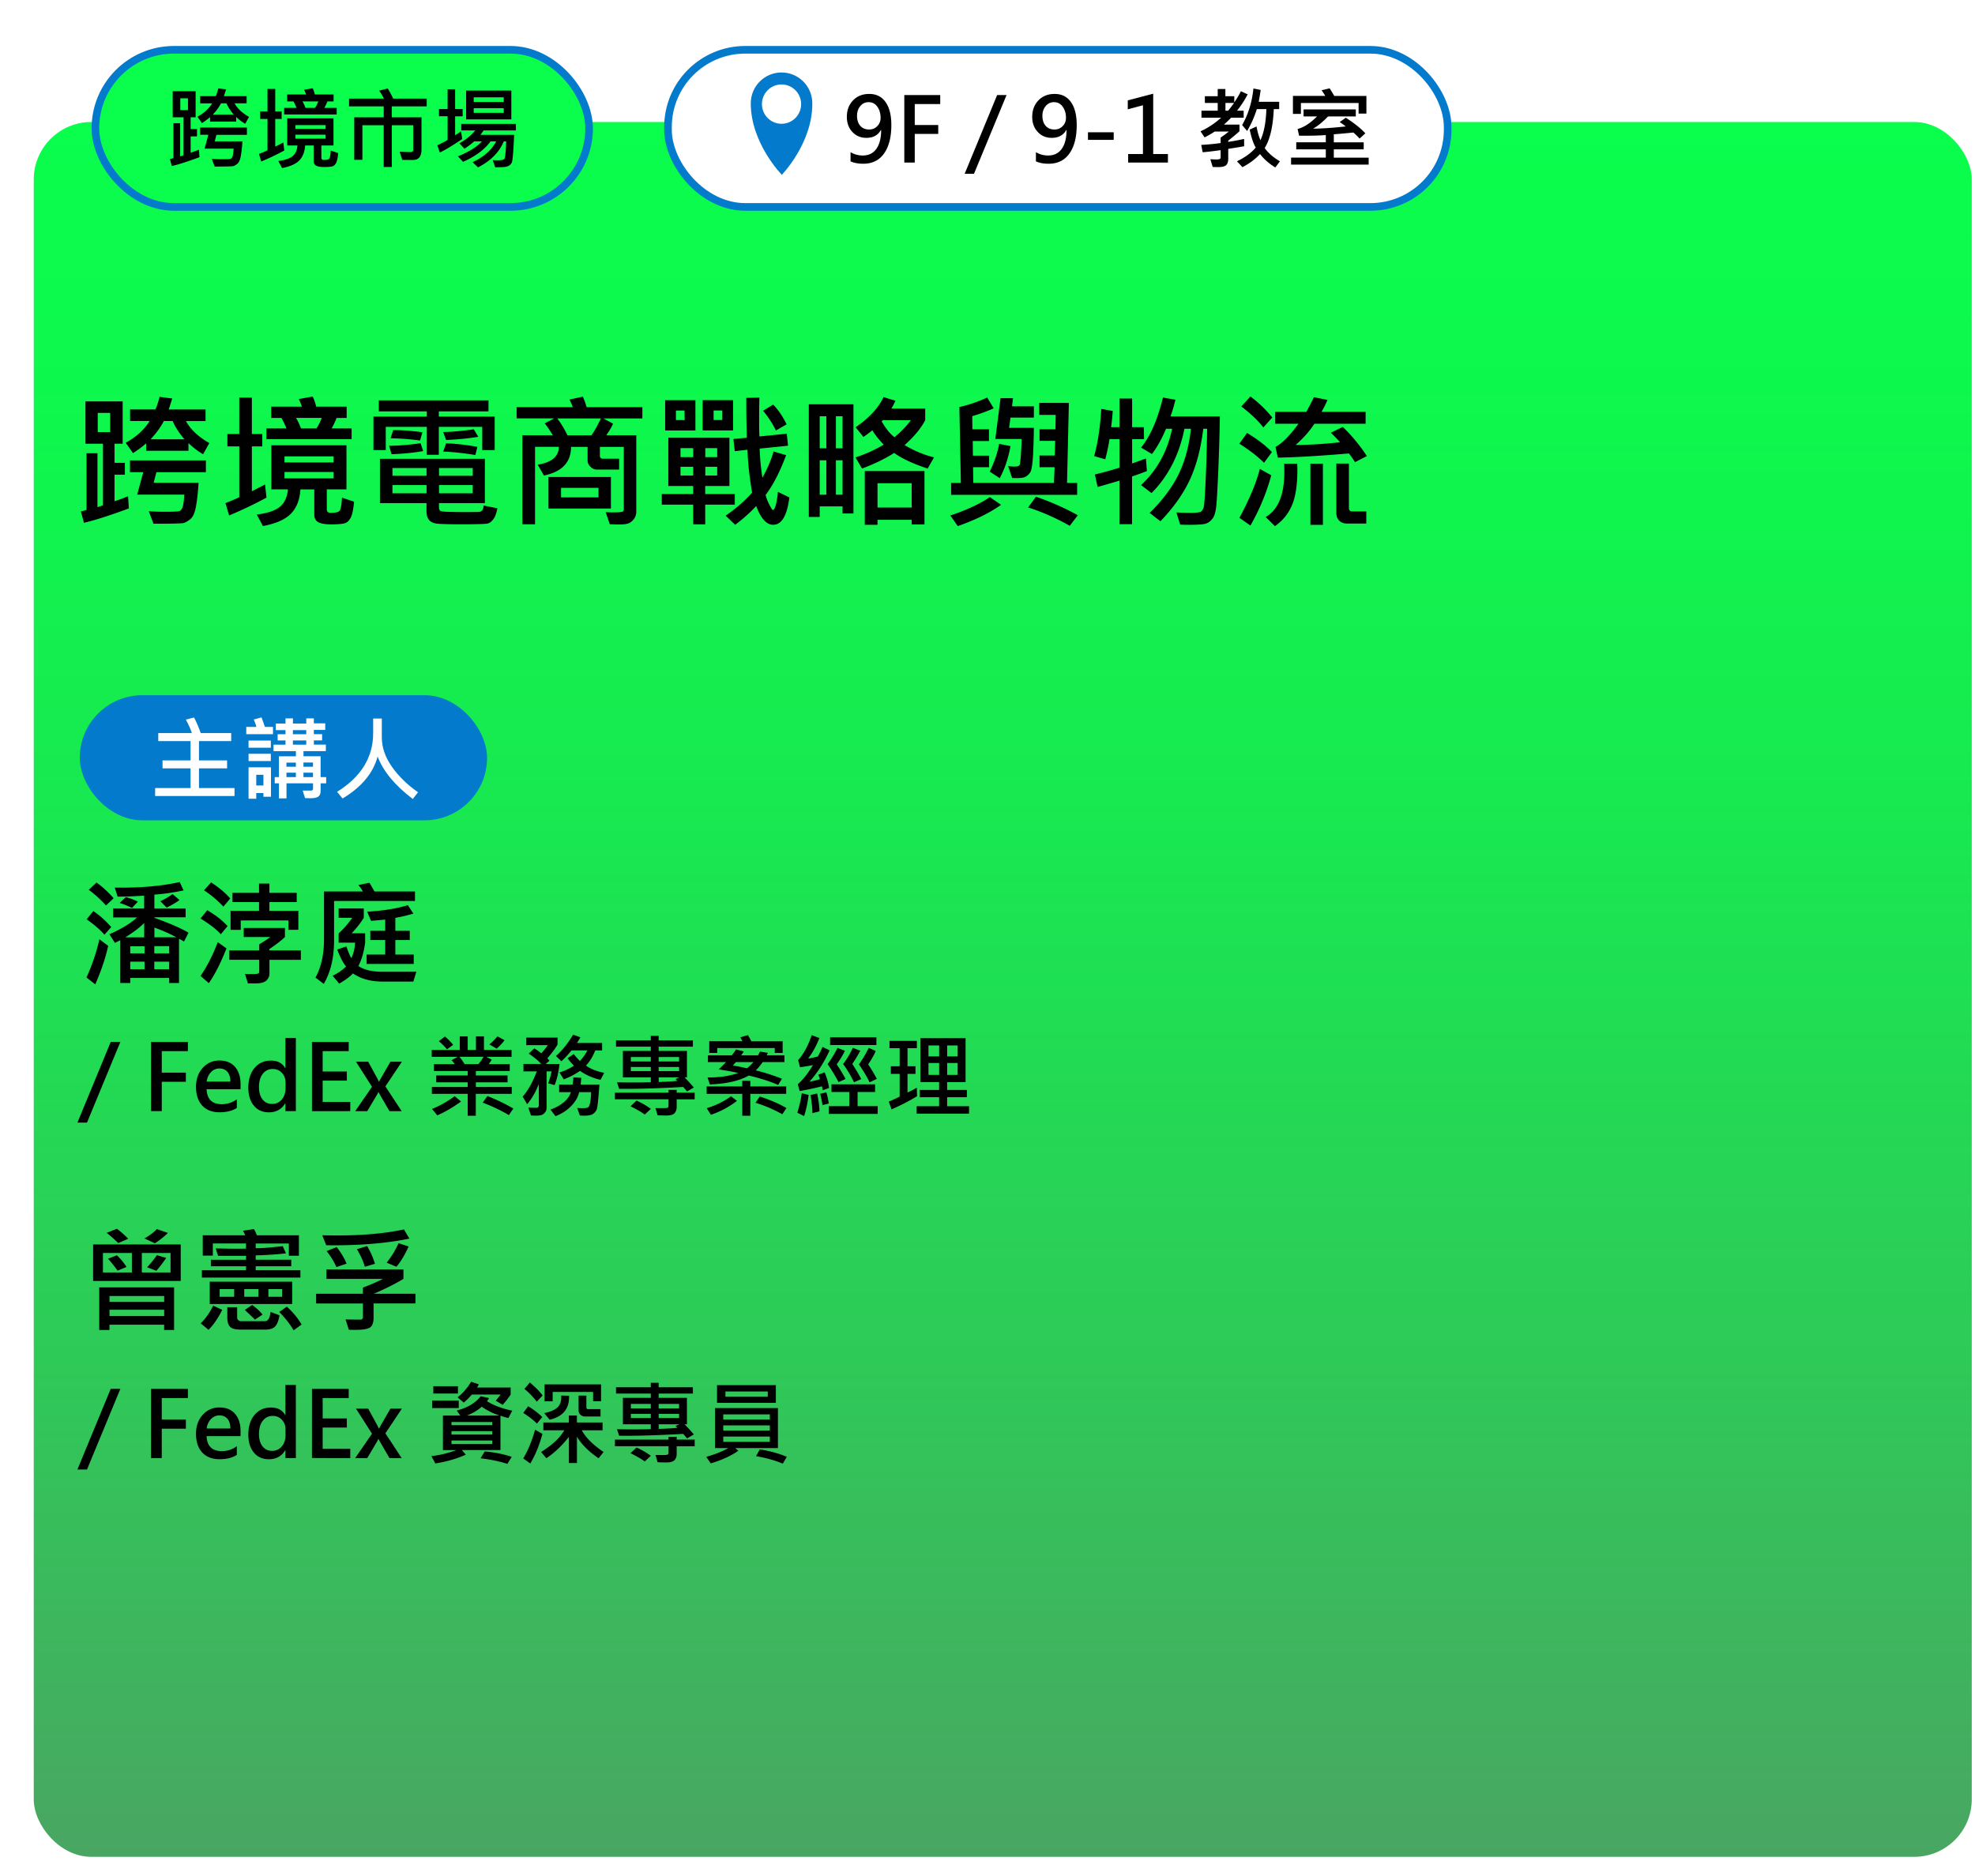
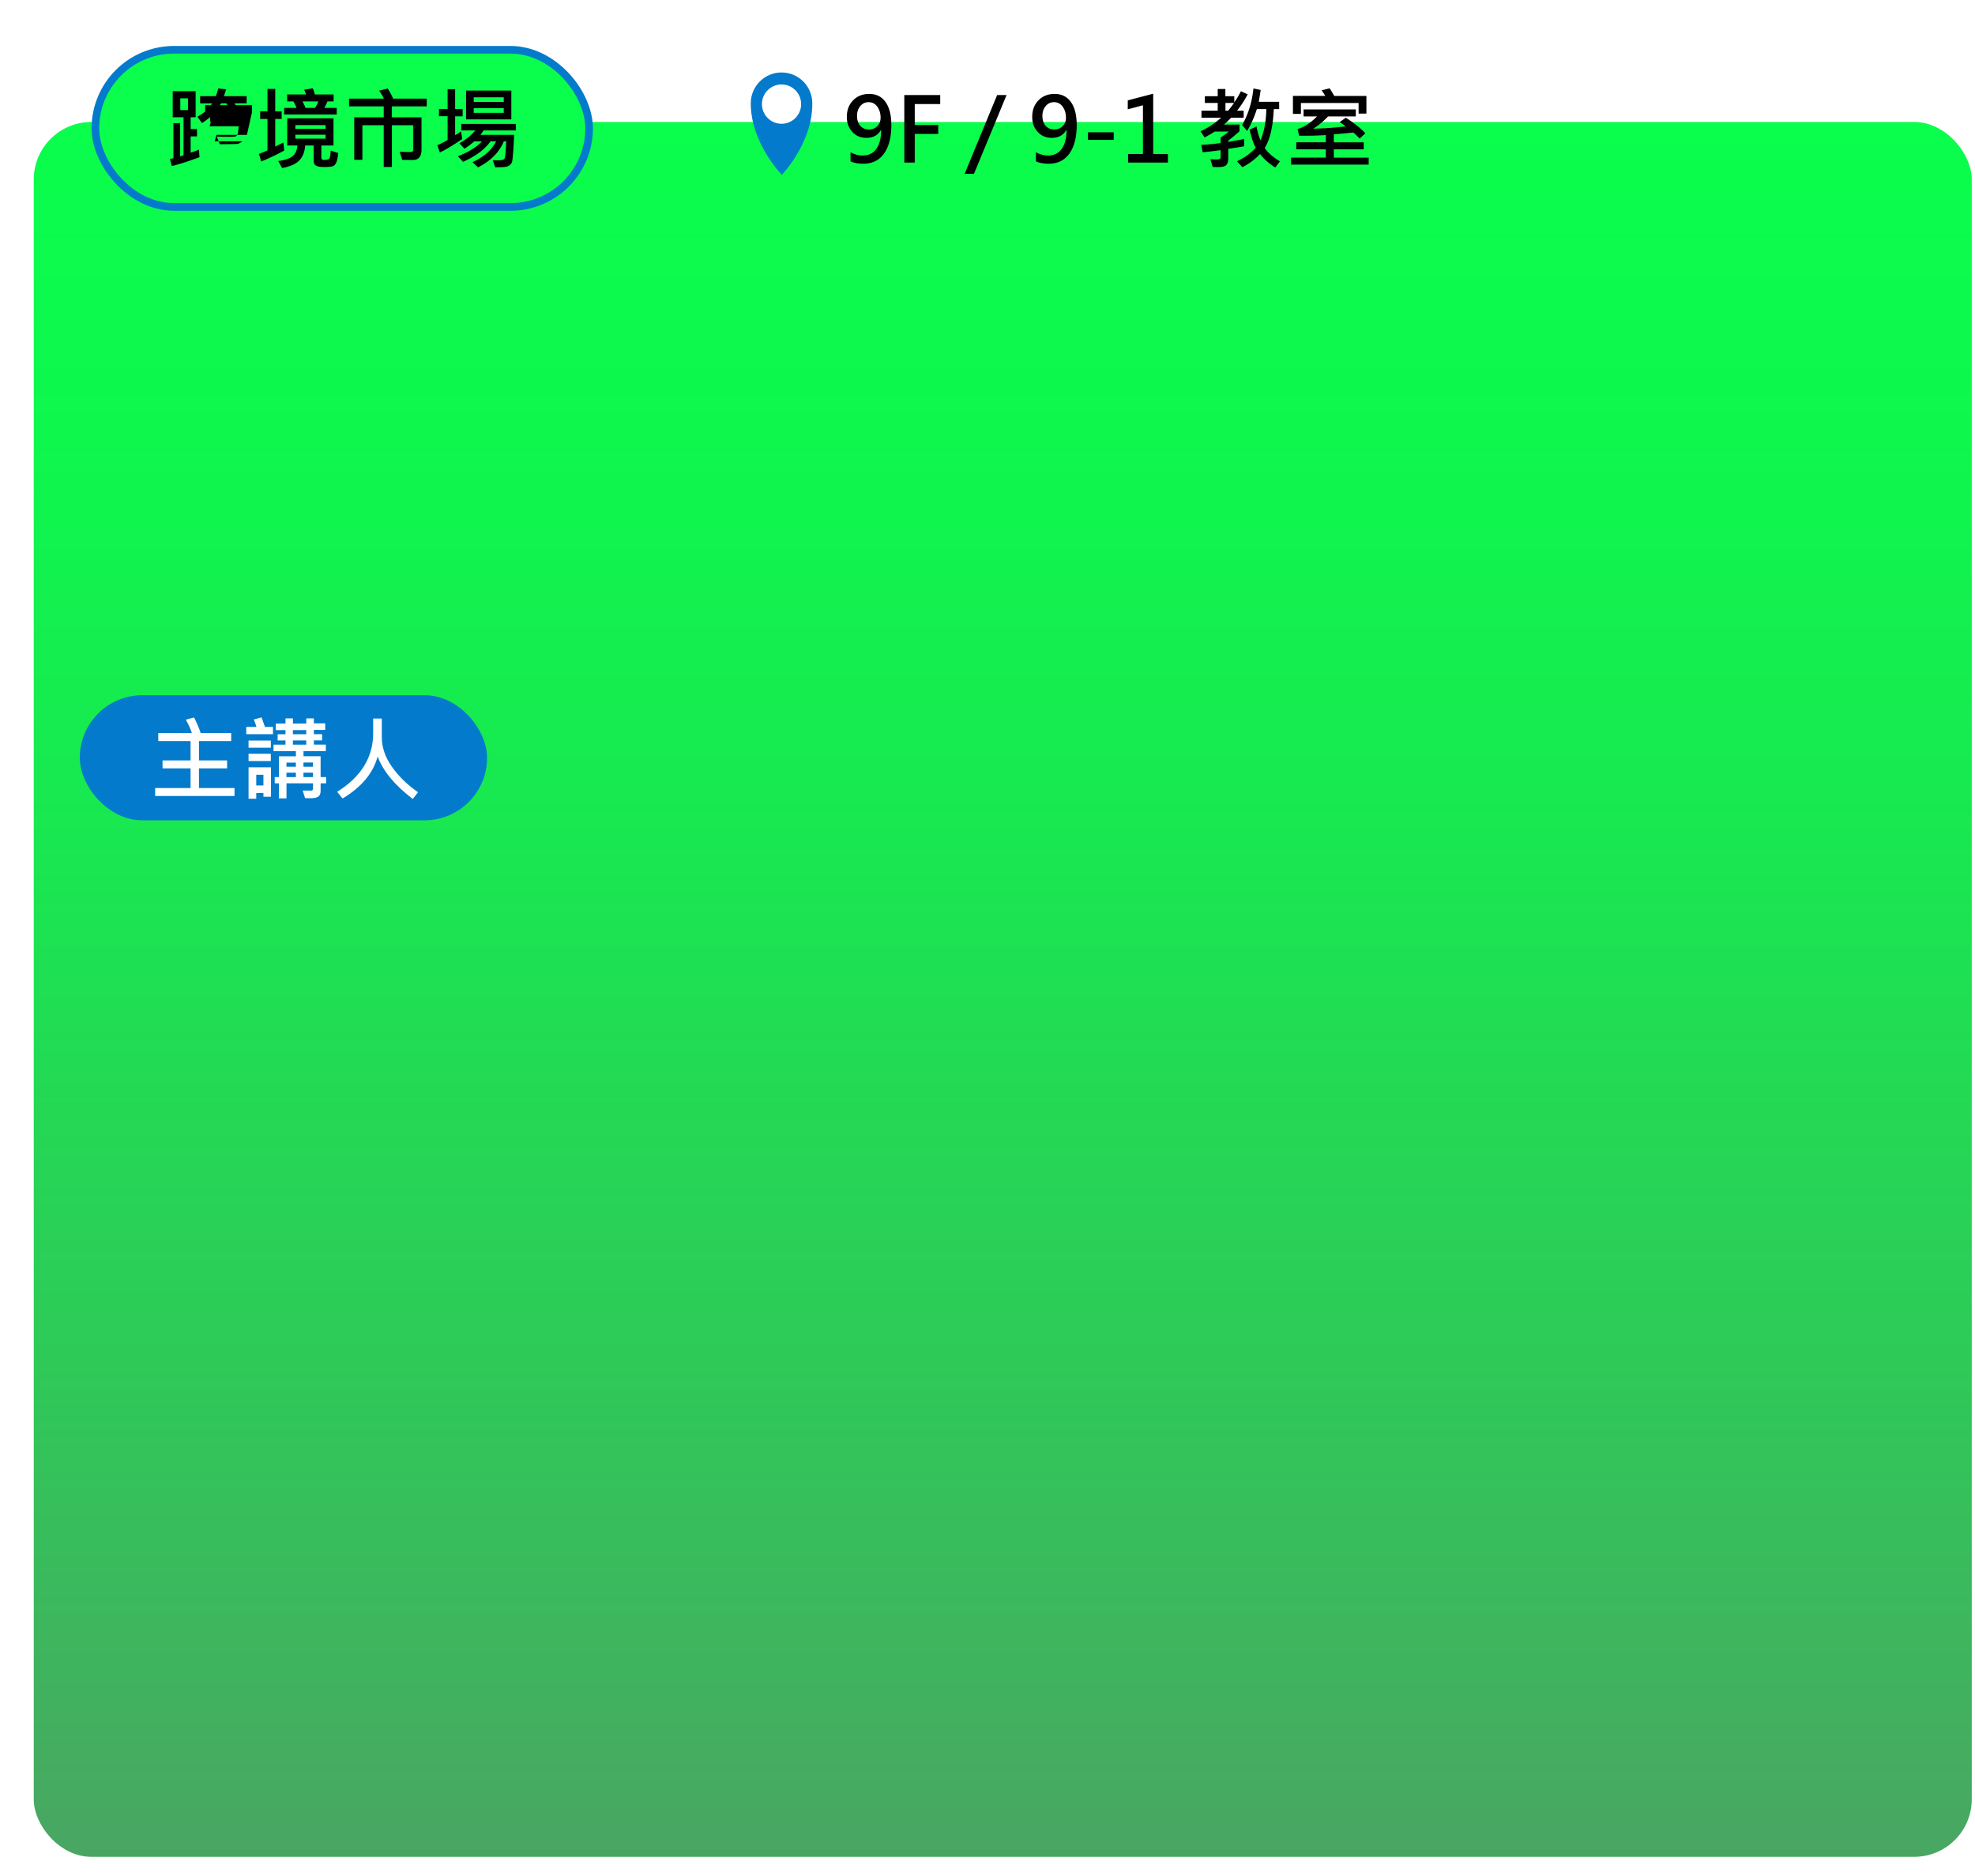
<svg xmlns="http://www.w3.org/2000/svg" id="_圖層_3" viewBox="0 0 518 492.14">
  <defs>
    <linearGradient id="_未命名漸層_315" x1="259" y1="28" x2="259" y2="483.08" gradientUnits="userSpaceOnUse">
      <stop offset="0" stop-color="#0afe4c" />
      <stop offset=".18" stop-color="#0ef74d" />
      <stop offset=".43" stop-color="#1ae651" />
      <stop offset=".71" stop-color="#2eca58" />
      <stop offset="1" stop-color="#49a662" />
    </linearGradient>
    <filter id="drop-shadow-8" filterUnits="userSpaceOnUse">
      <feOffset dx="4" dy="4" />
      <feGaussianBlur result="blur" stdDeviation="2" />
      <feFlood flood-color="#000" flood-opacity=".4" />
      <feComposite in2="blur" operator="in" />
      <feComposite in="SourceGraphic" />
    </filter>
    <style>.cls-1{fill:#037acc}.cls-1,.cls-3,.cls-4{stroke-width:0}.cls-4{fill:#fff}</style>
  </defs>
  <g style="filter:url(#drop-shadow-8)">
    <rect x="4.85" y="28" width="508.3" height="455.07" rx="15.1" ry="15.1" style="fill:url(#_未命名漸層_315);stroke-width:0" />
-     <rect x="171.2" y="9.06" width="204.49" height="41.22" rx="20.27" ry="20.27" style="fill:#fff;stroke:#037acc;stroke-miterlimit:10;stroke-width:2px" />
    <path class="cls-3" d="M219.08 35.92c.98.58 2.05.87 3.21.87 1.55 0 2.74-.59 3.57-1.76.83-1.17 1.25-2.82 1.25-4.94-.02 0-.04 0-.06-.01-.77 1.39-2.04 2.08-3.82 2.08-1.5 0-2.73-.52-3.69-1.57-.96-1.04-1.43-2.35-1.43-3.92 0-1.77.54-3.22 1.63-4.34 1.09-1.13 2.5-1.69 4.25-1.69 1.84 0 3.26.71 4.27 2.13 1.01 1.42 1.52 3.43 1.52 6.04 0 3.17-.64 5.65-1.91 7.45-1.27 1.79-3.09 2.69-5.47 2.69-1.27 0-2.38-.21-3.32-.62v-2.4Zm1.7-9.55c0 1.1.28 1.97.84 2.62.56.65 1.34.98 2.33.98.86 0 1.58-.3 2.15-.89.58-.59.86-1.32.86-2.18 0-1.14-.28-2.1-.85-2.9s-1.33-1.2-2.29-1.2c-.89 0-1.62.35-2.19 1.04s-.85 1.54-.85 2.54Zm21.82-3.08h-6.68v5.5h6.16v2.34h-6.16v7.51h-2.74V20.93h9.42v2.36Zm17.4-2.36-8.54 20.65h-2.45l8.52-20.65H260Zm7.7 14.99c.98.58 2.05.87 3.21.87 1.55 0 2.74-.59 3.57-1.76.83-1.17 1.25-2.82 1.25-4.94-.02 0-.04 0-.06-.01-.77 1.39-2.04 2.08-3.82 2.08-1.5 0-2.73-.52-3.69-1.57-.96-1.04-1.43-2.35-1.43-3.92 0-1.77.54-3.22 1.63-4.34 1.09-1.13 2.5-1.69 4.25-1.69 1.84 0 3.26.71 4.27 2.13 1.01 1.42 1.52 3.43 1.52 6.04 0 3.17-.64 5.65-1.91 7.45-1.27 1.79-3.09 2.69-5.47 2.69-1.27 0-2.38-.21-3.32-.62v-2.4Zm1.7-9.55c0 1.1.28 1.97.84 2.62.56.65 1.34.98 2.33.98.86 0 1.58-.3 2.15-.89.58-.59.86-1.32.86-2.18 0-1.14-.28-2.1-.85-2.9s-1.33-1.2-2.29-1.2c-.89 0-1.62.35-2.19 1.04s-.85 1.54-.85 2.54Zm18.7 6.32h-6.75V30.7h6.75v1.99Zm14.22 5.95h-10.43V36.4h3.88V23.61l-3.98 1.07v-2.35l6.67-1.75V36.4h3.86v2.24Zm20.92-17.89c-.82 1.55-1.75 2.98-2.79 4.29h1.74v1.83h-3.3c-.37.42-.99 1.02-1.88 1.81h4.08v1.75a50.8 50.8 0 0 1-2.95 2.46v.33c1.5-.23 2.89-.49 4.16-.78l.02 1.92c-.72.14-2.11.37-4.18.69v2.6c0 .72-.17 1.27-.51 1.63-.34.37-1.07.55-2.18.55-.4 0-.86-.01-1.39-.03l-.61-2.04c.68.05 1.22.07 1.62.07.72 0 1.07-.16 1.07-.47v-1.97c-2.19.3-3.76.48-4.71.54l-.38-1.92c1.81-.1 3.5-.26 5.09-.49V32.1c.81-.56 1.53-1.09 2.17-1.6h-3.73c-.53.39-1.41.9-2.64 1.54l-1.07-1.59c1.94-.89 3.75-2.08 5.41-3.58h-5.16v-1.83h4.26V23h-3.37v-1.76h3.37v-1.9h2.01v1.9h2.34v1.62c.79-1.17 1.37-2.15 1.73-2.93l1.76.81ZM319.66 23h-2.25v2.04h.69c.4-.45.92-1.13 1.57-2.04Zm12.05 15.31-1.23 1.62c-1.65-1.02-2.98-2.2-4-3.52-1.27 1.36-2.8 2.5-4.62 3.44l-1.43-1.54c2.15-1.04 3.79-2.24 4.92-3.6-.59-.99-1.12-2.56-1.59-4.71l1.81-.83c.24 1.42.58 2.62 1.03 3.6.92-2.04 1.44-4.75 1.54-8.15h-2.5c-.62 1.99-1.47 3.9-2.55 5.74l-1.31-1.57c1.59-2.73 2.58-5.92 2.97-9.58l1.9.38c-.15 1.04-.32 2.08-.51 3.11h5.36v1.92h-1.41c-.21 4.6-1 8.01-2.39 10.21.96 1.34 2.3 2.5 4.02 3.49Zm23.26.87h-20.35v-1.83h9.11v-2.17h-7.75v-1.85h7.75v-1.9c-1.9.14-4.23.19-7 .17l-.4-1.76c1.64-.43 3.34-1.53 5.1-3.3h-3.53v-1.83h13.7v1.83h-7.28c-1.35 1.41-2.65 2.48-3.91 3.21 2.29-.02 5.14-.21 8.53-.58-.21-.21-.74-.59-1.57-1.15l1.61-1.14c2.3 1.49 4.01 2.86 5.12 4.09l-1.5 1.38a20.82 20.82 0 0 0-1.64-1.59c-1.68.18-3.39.33-5.13.47v2.1h7.84v1.85h-7.84v2.17h9.14v1.83Zm-.58-13.39h-2.06v-2.77H337.2v2.86h-2.09v-4.73h8.48c-.37-.61-.69-1.1-.96-1.47l2.1-.51c.31.47.72 1.13 1.22 1.99h8.43v4.64Z" />
    <path class="cls-1" d="M209.05 23.1c0-4.47-3.61-8.09-8.07-8.09s-8.07 3.62-8.07 8.09c0 10.41 8.07 18.67 8.07 18.67v.17s8.07-8.26 8.07-18.67v-.17Z" />
    <ellipse class="cls-4" cx="200.98" cy="23.31" rx="5.14" ry="5.16" />
    <rect x="21.02" y="9.06" width="129.49" height="41.22" rx="20.61" ry="20.61" style="stroke:#037acc;stroke-miterlimit:10;stroke-width:2px;fill:#0afe4c" />
-     <path class="cls-3" d="M48.32 37.23c-3.09 1.15-5.51 1.92-7.26 2.32l-.49-1.83c.26-.05.56-.14.92-.25v-9.16h1.76v8.71c.49-.15.79-.26.89-.31v-9.95H41.3v-6.84h6.01v6.84H46v3.09h1.67v1.92H46v4.29c.73-.24 1.46-.5 2.18-.8l.14 1.97ZM45.3 24.89v-3.1h-2.01v3.1h2.01Zm16.02 1.77-1.01 1.81c-.85-.49-1.64-1.09-2.37-1.81v1.25H51.1v-1.19c-.79.66-1.5 1.19-2.13 1.57l-1.18-1.67c1.7-.93 2.99-2.1 3.86-3.51h-3.16v-1.88h4.09c.22-.46.45-1.14.67-2.04l2.05.26c-.21.67-.4 1.26-.57 1.77h5.96v1.88h-3.17c.71 1.33 1.97 2.51 3.77 3.56Zm-.56 4.71h-7.99l-.45 1.71h7.26c-.08 1.36-.21 2.59-.39 3.69-.19 1.1-.5 1.83-.93 2.18s-.81.56-1.13.63c-.32.07-1.93.11-4.82.11l-.77-2.01c.81.05 1.65.08 2.54.08 1.33 0 2.1-.03 2.33-.09s.41-.24.55-.55.25-1.02.31-2.13h-7.61l.98-3.64h-2.15v-1.9h12.27v1.9Zm-3.46-5.32c-.87-1.02-1.5-2-1.9-2.95h-1.43c-.51.99-1.22 1.97-2.14 2.95h5.46Zm13.26 9.43c-1.91 1.04-3.92 2-6.05 2.89l-.58-1.99c1.01-.4 1.76-.72 2.23-.96v-8.21h-1.92v-2h1.92v-5.88h2.03v5.88h1.68v2h-1.68v7.25c.72-.36 1.43-.72 2.13-1.1l.24 2.11Zm14.14.67c-.1 1.11-.26 1.92-.47 2.41-.21.5-.5.83-.85 1-.35.17-1.15.25-2.4.25-.94 0-1.62-.12-2.06-.35-.43-.23-.65-.65-.65-1.25v-4.05h-2.24c-.1 1.65-.6 2.94-1.5 3.89-.9.95-2.42 1.63-4.54 2.03l-1.01-1.85c1.76-.22 3.01-.65 3.76-1.27.75-.63 1.17-1.56 1.28-2.8h-2.68v-7.12h12.13v7.12h-3.18v3.2c0 .4.21.59.63.59.77 0 1.25-.11 1.44-.34.19-.23.32-.93.39-2.12l1.94.65Zm-.4-10.12H70.53V24.3h3.25c-.27-.66-.54-1.23-.81-1.69h-1.65v-1.83h4.94a8.4 8.4 0 0 0-.49-1.23l2.23-.4c.18.29.38.83.58 1.63h4.92v1.83h-1.63c-.2.53-.47 1.1-.8 1.69h3.24v1.73Zm-2.9 3.77v-.98h-7.93v.98h7.93Zm0 2.57v-1.03h-7.93v1.03h7.93Zm-1.92-9.76h-4.15c.27.44.54 1.01.8 1.69h2.5c.36-.56.64-1.12.85-1.69Zm28.43 1.3h-9.16v2.86h7.8v8.45c0 1.83-.75 2.74-2.24 2.74-1.34 0-2.28 0-2.81-.02l-.67-2.14c1.05.06 2.04.09 2.95.09.13 0 .26-.05.4-.15.14-.1.21-.22.21-.36v-6.53h-5.62V39.8h-2.13V28.85h-5.59v9.07h-2.14V26.77h7.73v-2.86h-9.09v-2.04h9.14c-.32-.69-.74-1.38-1.27-2.09l2.27-.56c.5.78.97 1.66 1.43 2.65h8.8v2.04Zm9.43 2.6h-1.97v4.96c.29-.16.81-.5 1.55-1.01l.32 2.01c-2.75 1.84-4.71 3.02-5.88 3.52l-.65-1.88c1.23-.57 2.13-1.04 2.69-1.41v-6.21h-2.26v-1.88h2.26v-5.19h1.97v5.19h1.97v1.88Zm13.96 3.7h-8.47c-.34.53-.62.92-.82 1.17h8.83c-.06 1.71-.15 3.27-.26 4.69-.11 1.42-.22 2.26-.33 2.52-.11.26-.29.5-.54.71-.25.21-.59.36-1.02.45-.43.09-1.37.13-2.81.13l-.65-1.88c.42.03.85.05 1.28.05.98 0 1.57-.12 1.78-.38.21-.26.37-1.79.47-4.58h-.63c-1.17 2.84-3.42 5.11-6.75 6.81l-1.45-1.36c2.96-1.36 5.02-3.18 6.2-5.45h-1.48c-1.48 2.09-3.88 3.88-7.2 5.36L116.11 37c2.92-1.19 5.01-2.49 6.28-3.91h-2.01c-.91.78-1.77 1.42-2.56 1.92l-1.33-1.43c1.75-.97 3.13-2.09 4.16-3.37h-3.67V28.5h14.33v1.71Zm-1.19-2.9h-11.86v-7.55h11.86v7.55Zm-1.99-4.57v-1.21h-7.88v1.21h7.88Zm0 2.86v-1.23h-7.88v1.23h7.88Z" />
+     <path class="cls-3" d="M48.32 37.23c-3.09 1.15-5.51 1.92-7.26 2.32l-.49-1.83c.26-.05.56-.14.92-.25v-9.16h1.76v8.71c.49-.15.79-.26.89-.31v-9.95H41.3v-6.84h6.01v6.84H46v3.09h1.67v1.92H46v4.29c.73-.24 1.46-.5 2.18-.8l.14 1.97ZM45.3 24.89v-3.1h-2.01v3.1h2.01Zm16.02 1.77-1.01 1.81c-.85-.49-1.64-1.09-2.37-1.81v1.25H51.1v-1.19c-.79.66-1.5 1.19-2.13 1.57l-1.18-1.67c1.7-.93 2.99-2.1 3.86-3.51h-3.16v-1.88h4.09c.22-.46.45-1.14.67-2.04l2.05.26c-.21.67-.4 1.26-.57 1.77h5.96v1.88h-3.17c.71 1.33 1.97 2.51 3.77 3.56Zm-.56 4.71h-7.99l-.45 1.71h7.26s-.81.56-1.13.63c-.32.07-1.93.11-4.82.11l-.77-2.01c.81.05 1.65.08 2.54.08 1.33 0 2.1-.03 2.33-.09s.41-.24.55-.55.25-1.02.31-2.13h-7.61l.98-3.64h-2.15v-1.9h12.27v1.9Zm-3.46-5.32c-.87-1.02-1.5-2-1.9-2.95h-1.43c-.51.99-1.22 1.97-2.14 2.95h5.46Zm13.26 9.43c-1.91 1.04-3.92 2-6.05 2.89l-.58-1.99c1.01-.4 1.76-.72 2.23-.96v-8.21h-1.92v-2h1.92v-5.88h2.03v5.88h1.68v2h-1.68v7.25c.72-.36 1.43-.72 2.13-1.1l.24 2.11Zm14.14.67c-.1 1.11-.26 1.92-.47 2.41-.21.5-.5.83-.85 1-.35.17-1.15.25-2.4.25-.94 0-1.62-.12-2.06-.35-.43-.23-.65-.65-.65-1.25v-4.05h-2.24c-.1 1.65-.6 2.94-1.5 3.89-.9.95-2.42 1.63-4.54 2.03l-1.01-1.85c1.76-.22 3.01-.65 3.76-1.27.75-.63 1.17-1.56 1.28-2.8h-2.68v-7.12h12.13v7.12h-3.18v3.2c0 .4.21.59.63.59.77 0 1.25-.11 1.44-.34.19-.23.32-.93.39-2.12l1.94.65Zm-.4-10.12H70.53V24.3h3.25c-.27-.66-.54-1.23-.81-1.69h-1.65v-1.83h4.94a8.4 8.4 0 0 0-.49-1.23l2.23-.4c.18.29.38.83.58 1.63h4.92v1.83h-1.63c-.2.53-.47 1.1-.8 1.69h3.24v1.73Zm-2.9 3.77v-.98h-7.93v.98h7.93Zm0 2.57v-1.03h-7.93v1.03h7.93Zm-1.92-9.76h-4.15c.27.44.54 1.01.8 1.69h2.5c.36-.56.64-1.12.85-1.69Zm28.43 1.3h-9.16v2.86h7.8v8.45c0 1.83-.75 2.74-2.24 2.74-1.34 0-2.28 0-2.81-.02l-.67-2.14c1.05.06 2.04.09 2.95.09.13 0 .26-.05.4-.15.14-.1.21-.22.21-.36v-6.53h-5.62V39.8h-2.13V28.85h-5.59v9.07h-2.14V26.77h7.73v-2.86h-9.09v-2.04h9.14c-.32-.69-.74-1.38-1.27-2.09l2.27-.56c.5.78.97 1.66 1.43 2.65h8.8v2.04Zm9.43 2.6h-1.97v4.96c.29-.16.81-.5 1.55-1.01l.32 2.01c-2.75 1.84-4.71 3.02-5.88 3.52l-.65-1.88c1.23-.57 2.13-1.04 2.69-1.41v-6.21h-2.26v-1.88h2.26v-5.19h1.97v5.19h1.97v1.88Zm13.96 3.7h-8.47c-.34.53-.62.92-.82 1.17h8.83c-.06 1.71-.15 3.27-.26 4.69-.11 1.42-.22 2.26-.33 2.52-.11.26-.29.5-.54.71-.25.21-.59.36-1.02.45-.43.09-1.37.13-2.81.13l-.65-1.88c.42.03.85.05 1.28.05.98 0 1.57-.12 1.78-.38.21-.26.37-1.79.47-4.58h-.63c-1.17 2.84-3.42 5.11-6.75 6.81l-1.45-1.36c2.96-1.36 5.02-3.18 6.2-5.45h-1.48c-1.48 2.09-3.88 3.88-7.2 5.36L116.11 37c2.92-1.19 5.01-2.49 6.28-3.91h-2.01c-.91.78-1.77 1.42-2.56 1.92l-1.33-1.43c1.75-.97 3.13-2.09 4.16-3.37h-3.67V28.5h14.33v1.71Zm-1.19-2.9h-11.86v-7.55h11.86v7.55Zm-1.99-4.57v-1.21h-7.88v1.21h7.88Zm0 2.86v-1.23h-7.88v1.23h7.88Z" />
  </g>
-   <path class="cls-3" d="M33.8 133.36c-5.02 1.87-8.95 3.12-11.78 3.77l-.8-2.97c.42-.09.92-.22 1.48-.41v-14.86h2.86v14.14c.79-.25 1.27-.41 1.45-.5v-16.14h-4.6v-11.1h9.76v11.1h-2.13v5.01h2.71v3.12h-2.71v6.96c1.19-.38 2.37-.82 3.54-1.3l.22 3.19Zm-4.9-20.02v-5.03h-3.27v5.03h3.27Zm26 2.88-1.63 2.93c-1.37-.79-2.65-1.77-3.84-2.93v2.02h-11.1v-1.93c-1.29 1.08-2.44 1.92-3.45 2.54l-1.91-2.71c2.76-1.51 4.85-3.41 6.27-5.7h-5.12v-3.04h6.64c.36-.74.72-1.84 1.09-3.3l3.32.43c-.33 1.09-.64 2.05-.93 2.88h9.67v3.04h-5.14c1.15 2.15 3.19 4.08 6.12 5.77Zm-.91 7.64H41.02l-.72 2.78h11.78c-.12 2.2-.34 4.2-.64 5.99s-.81 2.97-1.51 3.54c-.71.57-1.32.91-1.84 1.03s-3.13.18-7.83.18l-1.24-3.27c1.31.09 2.68.13 4.12.13 2.15 0 3.41-.05 3.79-.14s.67-.39.9-.9c.23-.51.4-1.66.51-3.45H35.98l1.6-5.9h-3.49v-3.08H54v3.08Zm-5.62-8.63c-1.41-1.66-2.44-3.25-3.08-4.79h-2.32c-.83 1.61-1.99 3.2-3.47 4.79h8.87Zm21.54 15.29c-3.09 1.68-6.36 3.25-9.82 4.69l-.95-3.23c1.65-.66 2.85-1.18 3.62-1.56V117.1h-3.12v-3.25h3.12v-9.54h3.3v9.54h2.73v3.25h-2.73v11.76c1.16-.58 2.31-1.18 3.45-1.78l.39 3.43Zm22.95 1.09c-.16 1.81-.41 3.11-.76 3.92-.35.8-.8 1.34-1.37 1.61-.57.27-1.87.41-3.9.41-1.52 0-2.63-.19-3.34-.57-.71-.38-1.06-1.05-1.06-2.03v-6.57h-3.64c-.16 2.67-.97 4.78-2.44 6.32s-3.92 2.64-7.38 3.29l-1.63-3.01c2.86-.36 4.89-1.05 6.1-2.07 1.21-1.02 1.9-2.53 2.08-4.54h-4.34v-11.56h19.69v11.56h-5.16v5.2c0 .64.34.96 1.02.96 1.25 0 2.03-.18 2.34-.55.31-.36.52-1.51.63-3.44l3.15 1.06Zm-.65-16.42H69.87v-2.8h5.27c-.45-1.08-.88-1.99-1.32-2.75h-2.67v-2.97h8.02c-.16-.56-.43-1.22-.8-2l3.62-.65c.3.47.61 1.35.95 2.65h7.98v2.97h-2.65c-.32.87-.75 1.78-1.3 2.75h5.25v2.8Zm-4.71 6.12v-1.6H74.62v1.6H87.5Zm0 4.17v-1.67H74.62v1.67H87.5Zm-3.12-15.85h-6.74c.45.72.88 1.63 1.3 2.75H83c.58-.9 1.04-1.82 1.37-2.75Zm45.37 8.43h-3.27v-6.09h-11.39v7.33h-3.15v-7.33h-10.76v6.09h-3.23v-8.78h13.99v-1.37H99.36v-2.89h28.76v2.89h-13.03v1.37h14.66v8.78Zm.69 15.27c-.21 1.24-.55 2.18-1.02 2.83-.47.65-.98 1.04-1.54 1.17s-2.84.2-6.85.2c-3.33 0-5.46-.06-6.41-.17s-1.64-.44-2.09-.97-.67-1.3-.67-2.29v-2.13H99.65v-11.62h27.52v11.62h-12.04v1.15c0 .52.19.85.58.99.39.14 2.6.21 6.63.21 1.73 0 2.81-.01 3.24-.04.43-.02.74-.19.94-.48.2-.3.3-.69.3-1.19l3.62.72Zm-19.46-15.01c-2.36.43-5.12.71-8.28.83l-.65-2.21c2.5-.02 5.25-.25 8.26-.67l.67 2.04Zm-.19-4.94-.61 2.17a64.09 64.09 0 0 0-7.74-.58l.69-2.13c2.09-.04 4.64.14 7.66.54Zm1.08 11.43v-2.04h-8.94v2.04h8.94Zm0 4.6v-2.17h-8.94v2.17h8.94Zm12.12-4.6v-2.04h-8.85v2.04h8.85Zm0 4.6v-2.17h-8.85v2.17h8.85Zm1.45-14.83c-2.57.43-5.39.71-8.44.83l-.76-2.08c2.34-.04 5.01-.28 8.02-.72l1.19 1.97Zm-.24 2.63-.52 2.15c-3.02-.5-5.83-.8-8.44-.91l.76-2.15c2.25.05 4.98.35 8.2.91Zm43.27-7.45h-10.22l2.54 1.37c-.4.93-.99 1.94-1.78 3.04h7.87v20.02c0 .74-.2 1.39-.61 1.94s-.88.93-1.4 1.14c-.53.21-1.4.32-2.61.32-.63 0-1.41-.03-2.34-.09l-1.06-3.15c.64.04 1.24.06 1.78.06 1.48 0 2.35-.06 2.6-.18s.37-.34.37-.68v-16.33h-6.27v2.5c0 .11.07.24.2.39.14.15.26.22.37.22h4.47v2.84h-5.92c-.58 0-1.12-.25-1.61-.74s-.74-1.03-.74-1.61v-3.6h-4.34c0 4.04-2.37 6.55-7.11 7.51l-1.63-2.84c3.67-.58 5.52-2.14 5.55-4.68h-6.25v20.32h-3.32v-23.36h7.98c-.88-1.42-1.58-2.46-2.12-3.12l2.47-1.3h-9.85v-2.95h14.75c-.17-.47-.46-1.13-.87-1.99l3.49-.76c.33.71.67 1.62 1 2.75h14.62v2.95Zm-8.24 23.64h-16.38v-8.28h16.38v8.28Zm-2.63-23.64h-11.43c1.05 1.42 1.94 2.89 2.65 4.42h6.31c.69-.95 1.52-2.42 2.47-4.42Zm-.63 20.71v-2.5h-9.82v2.5h9.82Zm35.75 1.91h-7.76v5.16h-3.15v-5.16h-8.24v-2.78h8.24v-2.12h-6.53v-12.65h16.03v12.65h-6.35v2.12h7.76v2.78Zm-10.33-19.46h-7.94v-7.94h7.94v7.94Zm-2.82-2.73-.04-2.5h-2.25v2.5h2.28Zm2.25 9.72v-2.36h-3.34v2.36h3.34Zm0 4.82v-2.28h-3.34v2.28h3.34Zm10.45-11.82h-7.98v-7.94h7.98v7.94Zm-4.17 7v-2.36h-3.12v2.36h3.12Zm0 4.82v-2.28h-3.12v2.28h3.12Zm1.34-14.55v-2.5h-2.28v2.5h2.28Zm17.59 20.28c-.59 4.8-2.01 7.2-4.25 7.2-1.73 0-3.22-1.64-4.45-4.92-1.52 1.66-3.36 3.3-5.51 4.92l-2.5-2.39c2.84-1.98 5.16-4 6.94-6.05-.72-4.23-1.12-7.98-1.21-11.24l-3.34.37-.35-3.19 3.51-.33c-.11-4.17-.15-7.66-.13-10.46l3.43-.07c-.05 2.16-.07 4.09-.07 5.77s.02 3.17.07 4.42l7.18-.72.33 3.15-7.44.76c.07 2.51.32 5.06.72 7.64 1.3-2.33 2.28-4.62 2.93-6.88l3.3.95c-1.67 4.45-3.47 7.94-5.4 10.46.3 1.01.63 1.87 1.01 2.58s.61 1.1.7 1.2c.09.09.17.14.26.14.25 0 .5-.48.75-1.45.25-.96.42-2.07.51-3.3l3.01 1.47Zm-.72-19.15-2.82 1.63c-.74-1.62-1.86-3.35-3.34-5.2l2.62-1.6c1.27 1.26 2.46 2.98 3.54 5.16Zm17.53 23.39h-2.86v-1.87h-5.99v2.78h-2.86v-29.56h11.71v28.65Zm-7.11-17.11v-8.39h-1.74v8.39h1.74Zm0 12.17v-9.02h-1.74v9.02h1.74Zm4.25-12.17v-8.39h-1.74v8.39h1.74Zm0 12.17v-9.02h-1.74v9.02h1.74Zm23.99-9.78-1.67 2.93c-3.81-1.25-6.74-2.62-8.79-4.1-2.31 1.5-5.12 2.86-8.42 4.1l-1.71-2.93a36.64 36.64 0 0 0 7.4-3.34c-1.35-1.41-2.34-2.67-2.97-3.77-.75.61-1.54 1.19-2.36 1.74l-2.04-2.54c3.51-2.4 5.96-5.03 7.33-7.9l3.12.95c-.36.8-.72 1.49-1.09 2.06h8.89v3.04c-1.1 2.13-2.9 4.3-5.4 6.53 2.42 1.46 5 2.54 7.72 3.23Zm-2.5 17.59h-3.36v-1.21h-8.96v1.3h-3.34v-14.1h15.66v14.01Zm-3.36-4.43v-6.38h-8.96v6.38h8.96Zm-.22-22.92h-7.33l-.32.3c1.05 1.87 2.17 3.25 3.36 4.16 1.71-1.4 3.14-2.88 4.29-4.45Zm23.67 22.2c-2.98 2.12-6.77 3.98-11.36 5.58l-1.95-2.78c4.22-1.4 7.68-3.01 10.37-4.82l2.93 2.02Zm19.95-2.62h-33.06v-3.12h2.56l-.39-19.91c2.5-.57 4.93-1.4 7.29-2.49l1.71 2.82c-1.61.74-3.48 1.43-5.62 2.06l.04 3.45h4.34v3.08h-4.25l.04 3.84h4.25v3.02h-4.21l.07 4.12h21.15l.17-4.12h-3.95v-3.06h3.99l.11-3.84h-4.1v-3.04h4.17l.07-3.77h-4.32v-3.15h7.77l-.48 20.99h2.65v3.12Zm-17.48-12.78c-.58 3.19-1.52 5.99-2.82 8.41l-2.62-1.71c1.22-2.54 2.05-4.97 2.47-7.29l2.97.59Zm6.12-7.48h-6.12l-.37 2.69h6.49c0 2.12-.07 4.45-.2 7.01-.14 2.56-.39 4.12-.76 4.68-.37.56-.84.97-1.4 1.22-.56.25-1.67.33-3.33.24l-1.04-3.12c.49.09 1.01.13 1.56.13.62 0 1.01-.06 1.18-.18.17-.12.28-.25.33-.4s.14-.97.26-2.46.18-2.89.18-4.2h-6.88l1.37-10.71h3.27l-.26 2.15h5.73v2.93Zm11.54 25.61-2.12 2.78c-3.64-2.05-7.27-3.66-10.91-4.82l2.04-2.82c3.91 1.35 7.57 2.97 10.98 4.86Zm18.1-11.58c-1.01.41-2.31.88-3.88 1.41v12.52h-3.3v-11.43c-1.27.4-3.19.95-5.73 1.67l-.72-3.27c2.02-.5 4.17-1.09 6.46-1.78v-7.5H291c-.22 1.5-.59 3.26-1.11 5.29l-2.91-.83c.99-3.67 1.61-7.81 1.86-12.39l3.01.54c-.12 1.67-.27 3.09-.43 4.25h2.21v-7.51h3.3v7.51h3.08l.04 3.15h-3.12v6.38c2.23-.8 3.43-1.24 3.62-1.32l.26 3.3Zm19.15-14.32c-.06 4.32-.2 9.02-.41 14.1-.21 5.08-.4 8.33-.57 9.73-.17 1.4-.5 2.42-1 3.03-.5.62-1.06 1.03-1.68 1.24-.62.21-2.14.32-4.56.32-.87 0-1.6-.02-2.19-.06l-.98-3.19c1.43.07 2.63.11 3.6.11 1.58 0 2.54-.12 2.86-.35.32-.24.55-.62.7-1.15.14-.53.31-2.8.49-6.79.19-4 .32-8.58.41-13.77h-1.02c-.63 5.22-1.81 9.68-3.53 13.39-1.73 3.71-4.3 7.33-7.71 10.88l-2.82-2.19c3.33-3.28 5.84-6.61 7.52-10 1.69-3.39 2.79-7.42 3.31-12.08h-1.71c-1.36 6.83-4.24 12.45-8.63 16.87l-2.75-2.1c4.18-3.86 6.9-8.78 8.15-14.77h-1.6c-1.04 2.52-2.27 4.74-3.69 6.64l-2.86-1.71c2.4-2.88 4.32-7.25 5.75-13.12l3.27.58c-.36 1.53-.79 2.99-1.3 4.38h12.95Zm13.65 9.33-2.06 2.82c-1.68-1.68-3.85-3.35-6.49-5.01l2.04-2.82c2.82 1.72 4.99 3.39 6.51 5.01Zm-.17 6.09c-1.22 4.55-3.04 8.95-5.46 13.19l-2.89-2.02c2.61-4.84 4.4-9.12 5.36-12.84l2.99 1.67Zm.28-15.16-2.36 2.62c-1.22-1.65-3.15-3.48-5.77-5.51l2.39-2.62a32.48 32.48 0 0 1 5.73 5.51Zm6.53 12.12c.02.57.04 1.14.04 1.71 0 3.98-.49 7.09-1.47 9.31-.98 2.23-2.45 4.01-4.42 5.36l-2.43-2.39c3.27-1.88 4.9-5.82 4.9-11.82 0-.66-.01-1.38-.04-2.17h3.41Zm18.28-2-3.12 1.6c-.45-.73-.98-1.49-1.6-2.28-8 .67-14.22 1.03-18.65 1.09l-.61-2.8c1.73-.92 3.74-2.94 6.03-6.09h-6.1v-3.12h8.16c.51-.88 1.17-2.16 1.99-3.84l3.56.72c-.43 1.04-.95 2.08-1.56 3.12h11.56v3.12h-13.42c-1.27 1.94-2.92 3.8-4.94 5.58 3.9-.04 7.77-.28 11.62-.72-.58-.72-1.38-1.55-2.39-2.5l3.15-1.52c2.4 2.33 4.5 4.87 6.31 7.64Zm-11.54 18.05h-3.28v-16.05h3.28v16.05Zm11.39-.35h-5.05c-.88 0-1.57-.25-2.07-.76-.5-.51-.75-1.19-.75-2.04V121.6h3.3v11.75c0 .2.07.38.22.55s.3.25.46.25h3.88v3.19ZM28.37 248.1c-.65 3.05-1.78 6.42-3.38 10.11l-2.31-1.8c1.49-3.26 2.62-6.6 3.38-10.02l2.31 1.71Zm.81-4.92-1.79 2.01c-1.03-1.22-2.58-2.57-4.66-4.04l1.74-2.17a24.27 24.27 0 0 1 4.7 4.2Zm.63-7.56-2.01 1.89c-1.46-1.6-2.96-2.96-4.53-4.09l2.04-1.92c1.54 1.09 3.04 2.47 4.5 4.12Zm18.88 2.7v2.29H40.5v.15c4.09 1.47 7.07 2.77 8.94 3.9l-1.17 2.31c-.58-.34-1.02-.57-1.32-.69v11.57h-2.58v-1.32H34.16v1.32h-2.61v-11.22l-1.41.7-1.44-2.26c3.22-1.44 5.64-2.91 7.25-4.41h-6.27v-2.34h8.13v-3.38c-2.71.18-5.02.26-6.96.26l-.75-2.37c6.53.11 12.21-.38 17.04-1.46l1 2.2c-2.75.58-5.3.94-7.65 1.1v3.66h8.19Zm-17.29-1.46 1.6-1.54c1.19.33 2.24.73 3.15 1.2l-1.54 1.66c-.84-.46-1.91-.9-3.21-1.32Zm6.42 9.02v-3.75c-1.19 1.18-2.84 2.43-4.95 3.75h4.95Zm.09 4.2v-1.86h-3.75v1.86h3.75Zm0 4.17v-1.99h-3.75v1.99h3.75Zm6.46-4.17v-1.89h-3.9v1.89h3.9Zm0 4.17v-1.99h-3.9v1.99h3.9Zm1.89-8.38c-1.68-.92-3.6-1.77-5.76-2.55v2.55h5.76Zm-4.2-9.48c1.17-.53 2.23-1.15 3.18-1.86l1.83 1.54c-.5.45-1.62 1.12-3.35 2.01l-1.66-1.68Zm17.63 6.55-1.77 2.12c-1.17-1.29-2.95-2.66-5.33-4.12l1.77-2.18c2.23 1.31 4 2.7 5.33 4.17Zm-.29 5.84c-1.53 3.88-3.08 6.91-4.63 9.11L52.59 256c1.62-2.3 3.13-5.25 4.53-8.85l2.29 1.63Zm.98-13.08-1.79 2.12a27.467 27.467 0 0 0-5.08-4.28l1.86-2.08c2.1 1.37 3.77 2.78 5.01 4.23Zm18.54 16.08h-8.25v3.56c0 .74-.27 1.36-.81 1.87-.54.5-1.48.75-2.82.75h-2.01l-.78-2.49c.71.03 1.31.04 1.8.04.95 0 1.51-.05 1.68-.14s.26-.23.26-.42v-3.18h-7.84v-2.46h7.84v-1.6c1.07-.63 2.04-1.27 2.9-1.92h-6.96v-2.37h10.8v2.37c-.96.93-2.31 1.98-4.07 3.15v.37h8.25v2.46Zm-.66-7.87h-2.61v-2.46H63.14v2.46h-2.67v-4.98h7.47v-2.31h-6.97v-2.42h6.97v-2.43h2.72v2.43h7.16v2.42h-7.16v2.31h7.59v4.98Zm30.57-7.58H87.62v10.39c0 4.49-.9 8.28-2.7 11.37l-2.17-1.66c1.48-2.72 2.23-6.05 2.23-9.99v-12.6h10.17a8.32 8.32 0 0 0-1.14-1.68l2.86-.6c.19.24.63 1.01 1.35 2.29h10.62v2.49Zm.37 18.57-.79 2.58h-8.04c-3.13 0-5.73-.71-7.79-2.14-.87.91-2.08 1.8-3.63 2.68l-1.71-2.08c1.43-.67 2.6-1.48 3.52-2.43-.75-.86-1.52-2.34-2.31-4.44l2.4-.81c.52 1.52.95 2.54 1.29 3.06.57-1.12.9-2.47 1-4.04h-4.32v-2.46c1.04-.88 2.24-2.23 3.57-4.06h-3.57v-2.46h6.59v2.46c-.86 1.38-1.92 2.73-3.18 4.06h3.54v2.46c-.34 2.49-.93 4.53-1.77 6.11 1.46 1.01 3.52 1.51 6.18 1.51h9.04Zm-.7-2.05H96.15v-2.46h4.88v-3.81h-3.9v-2.42h3.9v-2.94c-1.49.15-2.73.25-3.72.32l-1.01-2.4c4.11-.22 7.67-.79 10.68-1.7l1.44 2.21c-1.75.51-3.33.88-4.73 1.11v3.4h3.78v2.42h-3.78v3.81h4.82v2.46Zm-76.93 20.46-8.75 21.16h-2.51l8.73-21.16h2.53Zm17.7 2.42h-6.84v5.64h6.32v2.4h-6.32v7.7h-2.81v-18.15h9.66v2.41Zm13.82 9.99h-8.91c.12 2.62 1.45 3.93 4 3.93 1.44 0 2.75-.43 3.93-1.29v2.27c-1.16.76-2.68 1.14-4.56 1.14s-3.43-.59-4.51-1.76-1.63-2.81-1.63-4.92c0-2 .58-3.65 1.75-4.95s2.63-1.95 4.39-1.95 3.11.55 4.08 1.66 1.46 2.63 1.46 4.56v1.3Zm-2.67-2c0-1.11-.26-1.96-.76-2.55s-1.21-.89-2.13-.89c-.84 0-1.56.31-2.18.94s-1 1.46-1.15 2.5h6.22Zm17.18 7.75h-2.74v-2.05h-.06c-.94 1.57-2.37 2.36-4.29 2.36-1.64 0-2.95-.58-3.92-1.75s-1.46-2.74-1.46-4.73c0-2.15.55-3.87 1.64-5.16s2.52-1.93 4.28-1.93 3.01.66 3.75 1.99h.06v-7.91h2.74v19.18Zm-2.72-7.59c0-.98-.32-1.81-.96-2.47s-1.42-1-2.36-1c-1.11 0-1.99.43-2.65 1.28s-.98 2.02-.98 3.49c0 1.36.31 2.43.93 3.22s1.46 1.18 2.52 1.18 1.87-.39 2.53-1.17.98-1.76.98-2.95v-1.58Zm16.99 7.59H81.82v-18.15h9.64v2.41h-6.83v5.34h6.34v2.4h-6.34v5.58h7.24v2.41Zm13.53-12.96-4.32 6.47 4.27 6.49h-3.2l-2.3-3.96c-.22-.38-.41-.73-.56-1.05h-.06c-.07.2-.25.55-.55 1.04l-2.36 3.97h-3.16l4.41-6.39-4.2-6.57h3.2l2.27 4.15c.14.26.32.62.54 1.08h.05c.23-.48.41-.82.54-1.02l2.43-4.21h3.01Zm28.8 8.42h-9.41v5.75h-2.13v-5.75h-9.39v-1.8h9.39v-1.22h-8.25v-1.8h8.25v-1.17h-8.86v-1.8h5.47c-.26-.38-.54-.73-.83-1.03l1.61-.89h-6.82v-1.79h7.35v-3.57h2.09v3.57h2.16v-3.57h2.1v3.57h7.24v1.79h-6.62l1.42.75c-.31.52-.58.91-.8 1.17h5.52v1.8h-8.88v1.17h8.31v1.8h-8.31v1.22h9.41v1.8Zm-13.29 2.02c-2.2 1.59-4.28 2.79-6.22 3.62l-1.39-1.68c1.89-.73 3.88-1.84 5.95-3.34l1.66 1.39Zm-2.07-14.86-1.61 1.16c-.7-.83-1.41-1.54-2.13-2.12l1.61-1.24c.85.72 1.56 1.45 2.13 2.2Zm7.97 3.12h-6.3c.46.56.91 1.2 1.34 1.92h3.63c.52-.61.96-1.25 1.34-1.92Zm7.83 13.57-1.17 1.72c-2.3-1.34-4.59-2.42-6.87-3.26l1.24-1.73c2.17.83 4.44 1.92 6.8 3.27Zm-2.31-17.93c-.45.65-1.13 1.39-2.06 2.23l-1.9-1.12c.73-.59 1.43-1.3 2.1-2.11l1.86 1.01Zm14.42 6.25c-.27 2.3-.7 4.15-1.29 5.54l-1.69-.48c.41-1.06.71-2.1.89-3.12h-1.3v9.53c0 .48-.13.89-.4 1.22s-.56.56-.87.68-.85.18-1.61.18c-.36 0-.77-.02-1.22-.05l-.69-2.06c.45.03 1.18.05 2.18.05.38 0 .57-.24.57-.71v-5.52c-.85 2.16-1.88 3.93-3.07 5.3l-1.17-2.02c1.39-1.54 2.63-3.74 3.71-6.6h-3.5v-1.95h4.66c-.7-.8-1.79-1.71-3.27-2.71l1.44-1.37c.52.28 1.14.71 1.85 1.28.56-.59 1.14-1.31 1.72-2.14h-5.66v-1.97h8.2v1.83c-.6 1.05-1.5 2.25-2.68 3.6.16.15.35.36.55.63l-.98.86h3.62Zm10.46 5.4c-.27 3.91-.51 6.1-.72 6.56s-.54.84-.96 1.14-1.2.46-2.31.46c-.32 0-.7-.02-1.14-.05l-.7-1.97c.42.03.9.05 1.44.05.73 0 1.2-.07 1.41-.2s.37-.47.51-1.03.24-1.54.3-2.97h-3.15c-.28 1.32-1 2.56-2.15 3.71s-2.5 2.01-4.04 2.58l-1.32-1.71c2.95-1.11 4.73-2.64 5.36-4.58h-3.09v-1.99h3.53c.12-.83.2-1.45.21-1.88l2.05.11c0 .27-.05.86-.15 1.77h4.95Zm1.25-3.07-.96 1.83c-2.11-.5-3.89-1.29-5.36-2.36-1.41.95-2.83 1.7-4.28 2.23l-1.12-1.82c1.31-.38 2.58-.96 3.8-1.76-.46-.43-1.02-1.08-1.69-1.95l1.62-1.1c.74.9 1.29 1.5 1.63 1.8.82-.87 1.47-1.79 1.95-2.77h-4.15a28.06 28.06 0 0 1-2.65 2.86l-1.44-1.39c1.61-1.4 3.11-3.26 4.51-5.59l1.9.69c-.2.39-.5.89-.91 1.49h6.61v1.95h-1.8c-.67 1.7-1.49 3.02-2.45 3.96 1.23.9 2.84 1.54 4.8 1.92Zm23.74 6.94h-4.72v2.04c0 .62-.18 1.14-.54 1.57s-1.11.64-2.26.64c-.48 0-1.22-.02-2.21-.06l-.55-1.9c1.6.02 2.57.02 2.91-.02s.51-.21.51-.53v-1.75h-14.06v-1.73h14.06v-.74h2.14v.74h4.72v1.73Zm-.23-3.09-1.78 1.03c-.45-.56-.78-.96-1.01-1.18-6.74.38-12.34.54-16.8.48l-.55-1.7c1.16.02 2.49.04 4.01.04 2.01 0 3.62-.02 4.85-.06v-1.28h-7.32v-6.94h7.32v-1.12h-9.12v-1.65h9.12v-1.18h2.06v1.18h8.98v1.65h-8.98v1.12h7.42v6.94h-.62c.91.92 1.71 1.81 2.43 2.67Zm-11.26 5.59-1.61 1.49c-.86-.64-2.1-1.36-3.73-2.17l1.59-1.49c1.44.67 2.68 1.39 3.74 2.17Zm-.02-12.43v-1.17h-5.23v1.17h5.23Zm0 2.52v-1.08h-5.23v1.08h5.23Zm7.42-2.52v-1.17h-5.36v1.17h5.36Zm0 2.52v-1.08h-5.36v1.08h5.36Zm.05 1.65h-5.4v1.21c2.2-.07 3.83-.17 4.88-.29a3.09 3.09 0 0 0-.46-.48l.98-.43Zm28.04 4.32h-9.41v5.75h-2.11v-5.75h-9.34v-1.95h9.34v-1.46h2.11v1.46h9.41v1.95Zm-12.91 1.85a23.792 23.792 0 0 1-6.83 3.64l-1.11-1.73a21.09 21.09 0 0 0 6.39-3.12l1.56 1.21Zm12.43-10.18h-5.68c-.67.96-1.28 1.68-1.83 2.17 2.51.63 4.8 1.37 6.87 2.2l-.98 1.63c-2.09-.92-4.66-1.75-7.71-2.47-2.5 1.41-5.91 2.18-10.22 2.33l-.6-1.83c3.1.03 5.78-.36 8.04-1.17-1.54-.36-3.25-.67-5.13-.94.59-.55 1.24-1.19 1.95-1.92h-4.76v-1.77h6.27c.39-.51.77-1.03 1.12-1.56l2.02.53c-.16.28-.39.62-.7 1.03h4.44l.53-.98 2.04.33c-.05.12-.15.34-.3.66h4.65v1.77Zm-.46-2.4h-2.06v-1.29h-15.09v1.29h-2.09v-3.07h8.71c-.17-.34-.36-.69-.57-1.03l2.02-.57.89 1.61h8.2v3.07Zm-7.65 2.4H193c-.3.36-.56.65-.8.87 1.62.3 2.87.55 3.73.77.77-.67 1.33-1.22 1.68-1.64Zm8.66 12.05-1.08 1.64a35.658 35.658 0 0 0-7.03-3.02l1.1-1.64c2.63.84 4.97 1.85 7.01 3.02Zm5.81-3.43c-.21 1.84-.6 3.68-1.17 5.54l-1.78-.87c.62-2.09 1-3.79 1.15-5.11l1.8.43Zm5.52-11.7c-1.45 3.16-3.21 5.89-5.29 8.21.94-.15 1.84-.36 2.72-.63-.09-.42-.22-.81-.41-1.17l1.65-.64c.56 1.27.96 2.63 1.18 4.1l-1.66.6c-.06-.34-.13-.68-.21-1.03-2.11.53-4.05.94-5.84 1.22l-.5-1.75c1.34-1.18 2.67-2.86 3.98-5.04-1.16.23-2.29.42-3.39.55l-.5-1.85c1.48-1.68 2.66-3.86 3.56-6.55l2.02.75c-.84 2.14-1.83 3.93-2.95 5.37.63-.06 1.48-.24 2.54-.53.32-.53.73-1.36 1.24-2.5l1.85.89Zm-2.68 16.01-1.85.46c.02-1.05-.14-2.63-.48-4.75l1.72-.41c.38 1.67.59 3.24.61 4.7Zm2.44-2.06-1.63.41c-.21-1.3-.42-2.29-.62-2.95l1.61-.41c.27.81.49 1.8.64 2.95Zm4.39-6.43-1.82.82c-.75-1.46-1.7-3.03-2.86-4.71 1.09-1.51 1.94-2.93 2.57-4.27l1.95.74c-.41.96-1.12 2.15-2.13 3.57 1.16 1.77 1.92 3.05 2.3 3.84Zm8.45 9.16h-12.82v-2.04h5.38v-3.71h-4.68v-2.02h11.43v2.02h-4.58v3.71h5.27v2.04Zm-.34-18.07h-12.14v-2.04h12.14v2.04Zm-3.98 8.93-1.89.84c-.83-1.72-1.78-3.32-2.86-4.8.92-1.16 1.77-2.57 2.54-4.24l1.97.76a37.49 37.49 0 0 1-2.09 3.46c1.22 1.94 1.99 3.27 2.32 3.98Zm4.09-.05-1.9.89c-.73-1.52-1.66-3.07-2.79-4.68 1.08-1.56 1.93-3.01 2.57-4.35l1.83.81c-.31.81-.97 1.99-1.97 3.54.89 1.32 1.64 2.58 2.26 3.79Zm10.55 4.54c-1.84 1.13-4.06 2.29-6.68 3.46l-.74-2.04c.58-.23 1.53-.66 2.86-1.3v-5.98h-2.31v-1.99h2.31v-4.75h-2.67v-1.92h7.18v1.92h-2.45v4.75h2.09v1.99h-2.09v4.88c.82-.34 1.63-.77 2.43-1.27l.07 2.25Zm13.65 4.58h-13.75v-1.95h5.89v-2.37h-5.06v-1.9h5.06v-2.06h-4.91v-11.52h11.85v11.52h-4.84v2.06h5.18v1.9h-5.18v2.37h5.75v1.95Zm-7.85-15.02v-2.87h-2.8v2.87h2.8Zm0 4.85v-3.12h-2.8v3.12h2.8Zm4.85-4.85v-2.87h-2.75v2.87h2.75Zm0 4.85v-3.12h-2.75v3.12h2.75ZM47.4 336.01H24.42v-9.57H47.4v9.57Zm-1.74 12.86h-2.61v-1.38H28.71v1.38h-2.68v-11.18h19.63v11.18Zm-11.07-15.09v-5.1H27v5.1h7.59Zm-.98-8.82-2.59 1.11c-1.48-1.4-2.5-2.29-3.05-2.67l2.7-1.08c1.33 1.04 2.31 1.91 2.94 2.64Zm-.42 7.38-2.34.97c-1.24-1.68-2.09-2.72-2.55-3.12l2.37-.91c1.06 1.04 1.9 2.06 2.52 3.06Zm9.87 9.16v-1.54H28.72v1.54h14.34Zm0 3.72v-1.66H28.72v1.66h14.34Zm1.67-11.44v-5.1H37.2v5.1h7.53Zm-.69-10.37c-.97.96-2.1 1.87-3.41 2.72l-2.74-1.26c1.48-.88 2.57-1.7 3.25-2.46l2.9 1Zm-.44 6.56c-.91 1.33-1.77 2.45-2.59 3.37l-2.42-.91c1.03-1.13 1.88-2.19 2.55-3.18l2.46.72Zm14.68 13.62c-1 2.06-2.19 3.81-3.57 5.24l-2.07-1.7c1.29-1.26 2.38-2.8 3.27-4.63l2.37 1.08Zm20.52-8.47H52.95v-1.92h11.57l.03-1.04h-9.24v-1.71h9.21l.03-1.03H57.2l-.63-1.95c3.45.09 6.1.11 7.95.06v-1.35h-8.7v3.18h-2.64v-5.33h11.13c-.17-.41-.36-.81-.57-1.2l2.84-.42c.24.32.51.86.79 1.63H78.4v5.36h-2.64v-3.21h-8.7v1.23c1.72 0 4.09-.18 7.1-.54l.85 1.89c-2.2.26-4.85.44-7.95.54v1.14h9.33v1.71h-9.33v1.04h11.73v1.92Zm-2.17 6.94H55.01v-5.86h21.62v5.86Zm-15.21-1.89v-2.02h-3.81v2.02h3.81Zm11.88 4.85c-.21 1.33-.58 2.29-1.09 2.87s-1.38.88-2.6.88h-6.59c-1.33 0-2.23-.26-2.7-.77s-.7-1.3-.7-2.35v-2.75h2.58v2.78c0 .22.1.43.31.61s.43.27.65.27h6.36c.77 0 1.26-.81 1.46-2.43l2.31.89Zm-5.52-4.85v-2.02h-3.72v2.02h3.72Zm1.08 4.67-2.01 1.32c-.16-.21-1.04-1.06-2.64-2.55l1.92-1.29c1.15.8 2.06 1.64 2.72 2.52Zm5.13-4.67v-2.02h-3.6v2.02h3.6Zm5.1 7.28L77 348.96c-.85-1.52-2.1-3.12-3.75-4.8l1.98-1.41c1.61 1.46 2.9 3.02 3.87 4.7Zm29.86-5.54H97.98v3.72c0 1.31-.31 2.17-.94 2.59-.62.41-1.88.62-3.75.62-.43 0-1.03 0-1.8-.03l-.86-2.72c.65.04 2 .06 4.04.06.11 0 .22-.06.34-.18s.18-.25.18-.39v-3.66H82.91v-2.55h12.28v-1.61c2.12-.82 3.87-1.58 5.24-2.29H85.62v-2.49h20.19v2.49c-2.45 1.46-5.05 2.75-7.79 3.9h10.94v2.55Zm-1.58-17.01c-6.23 1.28-13.5 1.86-21.81 1.74l-1.03-2.61c1.42.03 2.77.04 4.06.04 6.74 0 12.52-.53 17.36-1.58l1.42 2.4Zm-16.48 6.58-2.67.89c-.5-1.25-1.35-2.65-2.55-4.2l2.64-1.04c1.23 1.6 2.09 3.05 2.58 4.35Zm7.44.03-2.64.78c-.41-1.47-1.11-3.01-2.09-4.61l2.7-.82c.88 1.49 1.56 3.05 2.04 4.66Zm8.85-4.54c-1.01 2.22-2.08 3.99-3.21 5.32l-2.55-1.08c1.28-1.62 2.32-3.32 3.12-5.1l2.64.86Zm-75.61 37.34-8.75 21.16h-2.51l8.73-21.16h2.53Zm17.7 2.42h-6.84v5.64h6.32v2.4h-6.32v7.7h-2.81v-18.15h9.66v2.41Zm13.82 9.99h-8.91c.12 2.62 1.45 3.93 4 3.93 1.44 0 2.75-.43 3.93-1.29v2.27c-1.16.76-2.68 1.14-4.56 1.14s-3.43-.59-4.51-1.76-1.63-2.81-1.63-4.92c0-2 .58-3.65 1.75-4.95s2.63-1.95 4.39-1.95 3.11.55 4.08 1.66 1.46 2.63 1.46 4.56v1.3Zm-2.67-2c0-1.11-.26-1.96-.76-2.55s-1.21-.89-2.13-.89c-.84 0-1.56.31-2.18.94s-1 1.46-1.15 2.5h6.22Zm17.18 7.75h-2.74v-2.05h-.06c-.94 1.57-2.37 2.36-4.29 2.36-1.64 0-2.95-.58-3.92-1.75s-1.46-2.74-1.46-4.73c0-2.15.55-3.87 1.64-5.16s2.52-1.93 4.28-1.93 3.01.66 3.75 1.99h.06v-7.91h2.74v19.18Zm-2.72-7.59c0-.98-.32-1.81-.96-2.47s-1.42-1-2.36-1c-1.11 0-1.99.43-2.65 1.28s-.98 2.02-.98 3.49c0 1.36.31 2.43.93 3.22s1.46 1.18 2.52 1.18 1.87-.39 2.53-1.17.98-1.76.98-2.95v-1.58Zm16.99 7.59H81.82v-18.15h9.64v2.41h-6.83v5.34h6.34v2.4h-6.34v5.58h7.24v2.41Zm13.53-12.96-4.32 6.47 4.27 6.49h-3.2l-2.3-3.96c-.22-.38-.41-.73-.56-1.05h-.06c-.07.2-.25.55-.55 1.04l-2.36 3.97h-3.16l4.41-6.39-4.2-6.57h3.2l2.27 4.15c.14.26.32.62.54 1.08h.05c.23-.48.41-.82.54-1.02l2.43-4.21h3.01Zm28.96.52-1.01 1.92c-.62-.12-1.31-.32-2.09-.6v9.02h-10.12l1.03 1.2c-2.26 1.04-4.92 1.81-7.99 2.31l-1.03-1.92c2.28-.27 4.46-.8 6.55-1.58h-3.53v-9.07h4.54l-.91-1.32c2.8-.71 4.89-1.96 6.27-3.74l2.18.48c-.23.43-.41.7-.53.81 1.7 1.1 3.92 1.93 6.64 2.5Zm-14.04-.67h-6.98v-1.97h6.98v1.97Zm-.21-3.82h-6.46v-1.92h6.46v1.92Zm9 8.31v-.84h-10.7v.84h10.7Zm0 2.45v-.89h-10.7v.89h10.7Zm0 2.5v-.94h-10.7v.94h10.7Zm4.83-12.98c-.74 1.06-1.44 1.96-2.1 2.68l-1.82-1.08c.2-.23.63-.77 1.29-1.61h-7.56c-.73.84-1.44 1.55-2.11 2.11l-1.63-1.39c1.24-.9 2.43-2.26 3.57-4.08l1.97.67c-.07.27-.22.55-.46.84h8.84v1.85Zm-2.91 5.5c-1.61-.52-3.17-1.29-4.69-2.31-1 .91-2.3 1.68-3.9 2.31h8.59Zm3.19 10.82-1.15 1.85c-2.09-.67-4.44-1.16-7.03-1.46l1.1-1.8c2.53.22 4.89.69 7.08 1.42Zm8-10.43-1.39 1.71c-1.02-1-2.21-1.93-3.6-2.79l1.3-1.75c1.38.83 2.61 1.77 3.69 2.82Zm.05 4.42c-.82 3-1.88 5.59-3.19 7.76l-1.85-1.32c1.2-1.95 2.24-4.46 3.12-7.54l1.92 1.1Zm.05-10.08-1.54 1.63c-.95-1.25-2.03-2.37-3.23-3.35l1.42-1.69c1.45 1.22 2.57 2.36 3.35 3.41Zm15.98 14.84-1.31 1.63c-2.51-1.7-4.4-3.57-5.67-5.64v6.89h-2.11v-6.87c-1.77 2.28-3.73 4.15-5.91 5.61l-1.38-1.63c2.88-1.79 4.91-3.69 6.09-5.7h-5.5v-2.04h6.69v-1.84h2.11v1.84h6.73v2.04h-5.45c1.02 1.91 2.92 3.81 5.71 5.7Zm-9.05-14.77c.12 3.38-1.57 5.47-5.09 6.29l-1.42-1.73c1.73-.37 2.92-.9 3.59-1.61s.95-1.7.86-3l2.06.05Zm8.4 1.44h-2.09v-2.43h-10.61v2.45h-2.12v-4.44h14.81v4.42Zm-.14 4.01h-4.08c-.45 0-.85-.15-1.18-.46s-.5-.69-.5-1.14v-3.89h2.04v3.2c0 .08.04.16.13.23s.16.12.23.12h3.36v1.95Zm24.69 7.8h-4.72v2.04c0 .62-.18 1.14-.54 1.57s-1.11.64-2.26.64c-.48 0-1.22-.02-2.21-.06l-.55-1.9c1.6.02 2.57.02 2.91-.02s.51-.21.51-.53v-1.75h-14.06v-1.73h14.06v-.74h2.14v.74h4.72v1.73Zm-.23-3.09-1.78 1.03c-.45-.56-.78-.96-1.01-1.18-6.74.38-12.34.54-16.8.48l-.55-1.7c1.16.02 2.49.04 4.01.04 2.01 0 3.62-.02 4.85-.06v-1.28h-7.32v-6.94h7.32v-1.12h-9.12v-1.65h9.12v-1.18h2.06v1.18h8.98v1.65h-8.98v1.12h7.42v6.94h-.62c.91.92 1.71 1.81 2.43 2.67Zm-11.26 5.59-1.61 1.49c-.86-.64-2.1-1.36-3.73-2.17l1.59-1.49c1.44.67 2.68 1.39 3.74 2.17Zm-.02-12.43v-1.17h-5.23v1.17h5.23Zm0 2.52v-1.08h-5.23v1.08h5.23Zm7.42-2.52v-1.17h-5.36v1.17h5.36Zm0 2.52v-1.08h-5.36v1.08h5.36Zm.05 1.65h-5.4v1.21c2.2-.07 3.83-.17 4.88-.29a3.09 3.09 0 0 0-.46-.48l.98-.43Zm25.86 6.24h-11.17l.8.69c-1.84 1.32-4.25 2.43-7.24 3.32l-1.18-1.71c2.37-.67 4.29-1.44 5.77-2.3h-3.46v-10.49h16.49v10.49Zm-.53-11.86h-15.43v-4.65h15.43v4.65Zm-1.58 4.37v-1.35h-12.22v1.35h12.22Zm0 2.91v-1.37h-12.22v1.37h12.22Zm0 2.95v-1.39h-12.22v1.39h12.22Zm-.54-11.84v-1.37h-11.11v1.37h11.11Zm4.99 15.76-1.05 1.78c-2.12-.86-4.45-1.51-7.01-1.95l.98-1.78c2.7.44 5.05 1.09 7.08 1.95Z" />
  <rect class="cls-1" x="20.93" y="182.36" width="106.82" height="32.82" rx="16.41" ry="16.41" />
  <path class="cls-4" d="M61.5 208.8H40.69v-2.09h9.29v-5.16h-7.35v-2.09h7.35v-5.07h-8.47v-2.09h8.81c-.3-1.01-.83-2.18-1.58-3.53l2.16-.57c.67 1.3 1.25 2.66 1.75 4.1h7.99v2.09h-8.45v5.07h7.37v2.09h-7.37v5.16h9.32v2.09Zm10.1-16.22h-7.01v-1.9h2.67c-.12-.49-.36-1.14-.7-1.95l2.04-.55.89 2.5h2.11v1.9Zm-.57 3.55h-5.84v-1.88h5.84v1.88Zm0 3.5h-5.84v-1.9h5.84v1.9Zm.05 9.36h-1.99v-.96h-1.88v1.49h-2.02v-8.24h5.88v7.71Zm-1.99-2.95v-2.81h-1.88v2.81h1.88Zm16.46-.57h-1.46v1.96c0 .76-.21 1.27-.63 1.55s-1.12.41-2.1.41c-.32 0-.77-.01-1.35-.04l-.62-1.97h2.18c.35 0 .53-.17.53-.5v-1.41h-6.96v3.95h-1.99v-3.95h-1.1v-1.62h1.1v-5.47h4.46v-1.34h-5.87v-1.71h3.14v-1.1h-2.06v-1.63h2.06v-1.08h-2.54v-1.73h2.54v-1.35h1.95v1.35h3.5v-1.35h1.99v1.3h2.98v1.73h-2.98v1.12h2.16v1.63h-2.16v1.1h3.14v1.71H79.6v1.34h4.49v5.47h1.46v1.62Zm-7.95-4.35v-1.08h-2.47v1.08h2.47Zm0 2.73v-1.17h-2.47v1.17h2.47Zm2.72-11.25v-1.08h-3.5v1.08h3.5Zm0 2.73v-1.1h-3.5v1.1h3.5Zm1.77 5.79v-1.1h-2.5v1.1h2.5Zm0 2.73v-1.17h-2.5v1.17h2.5Zm27.55 3.97-1.38 1.76c-4.67-3.54-7.75-7.25-9.22-11.14-1.16 4.36-4.22 8.03-9.19 11.02l-1.44-1.75c6.3-3.93 9.46-9.06 9.46-15.39v-3.83h2.27v4.93c0 2.61.87 5.17 2.62 7.67s4.04 4.75 6.88 6.73Z" />
</svg>